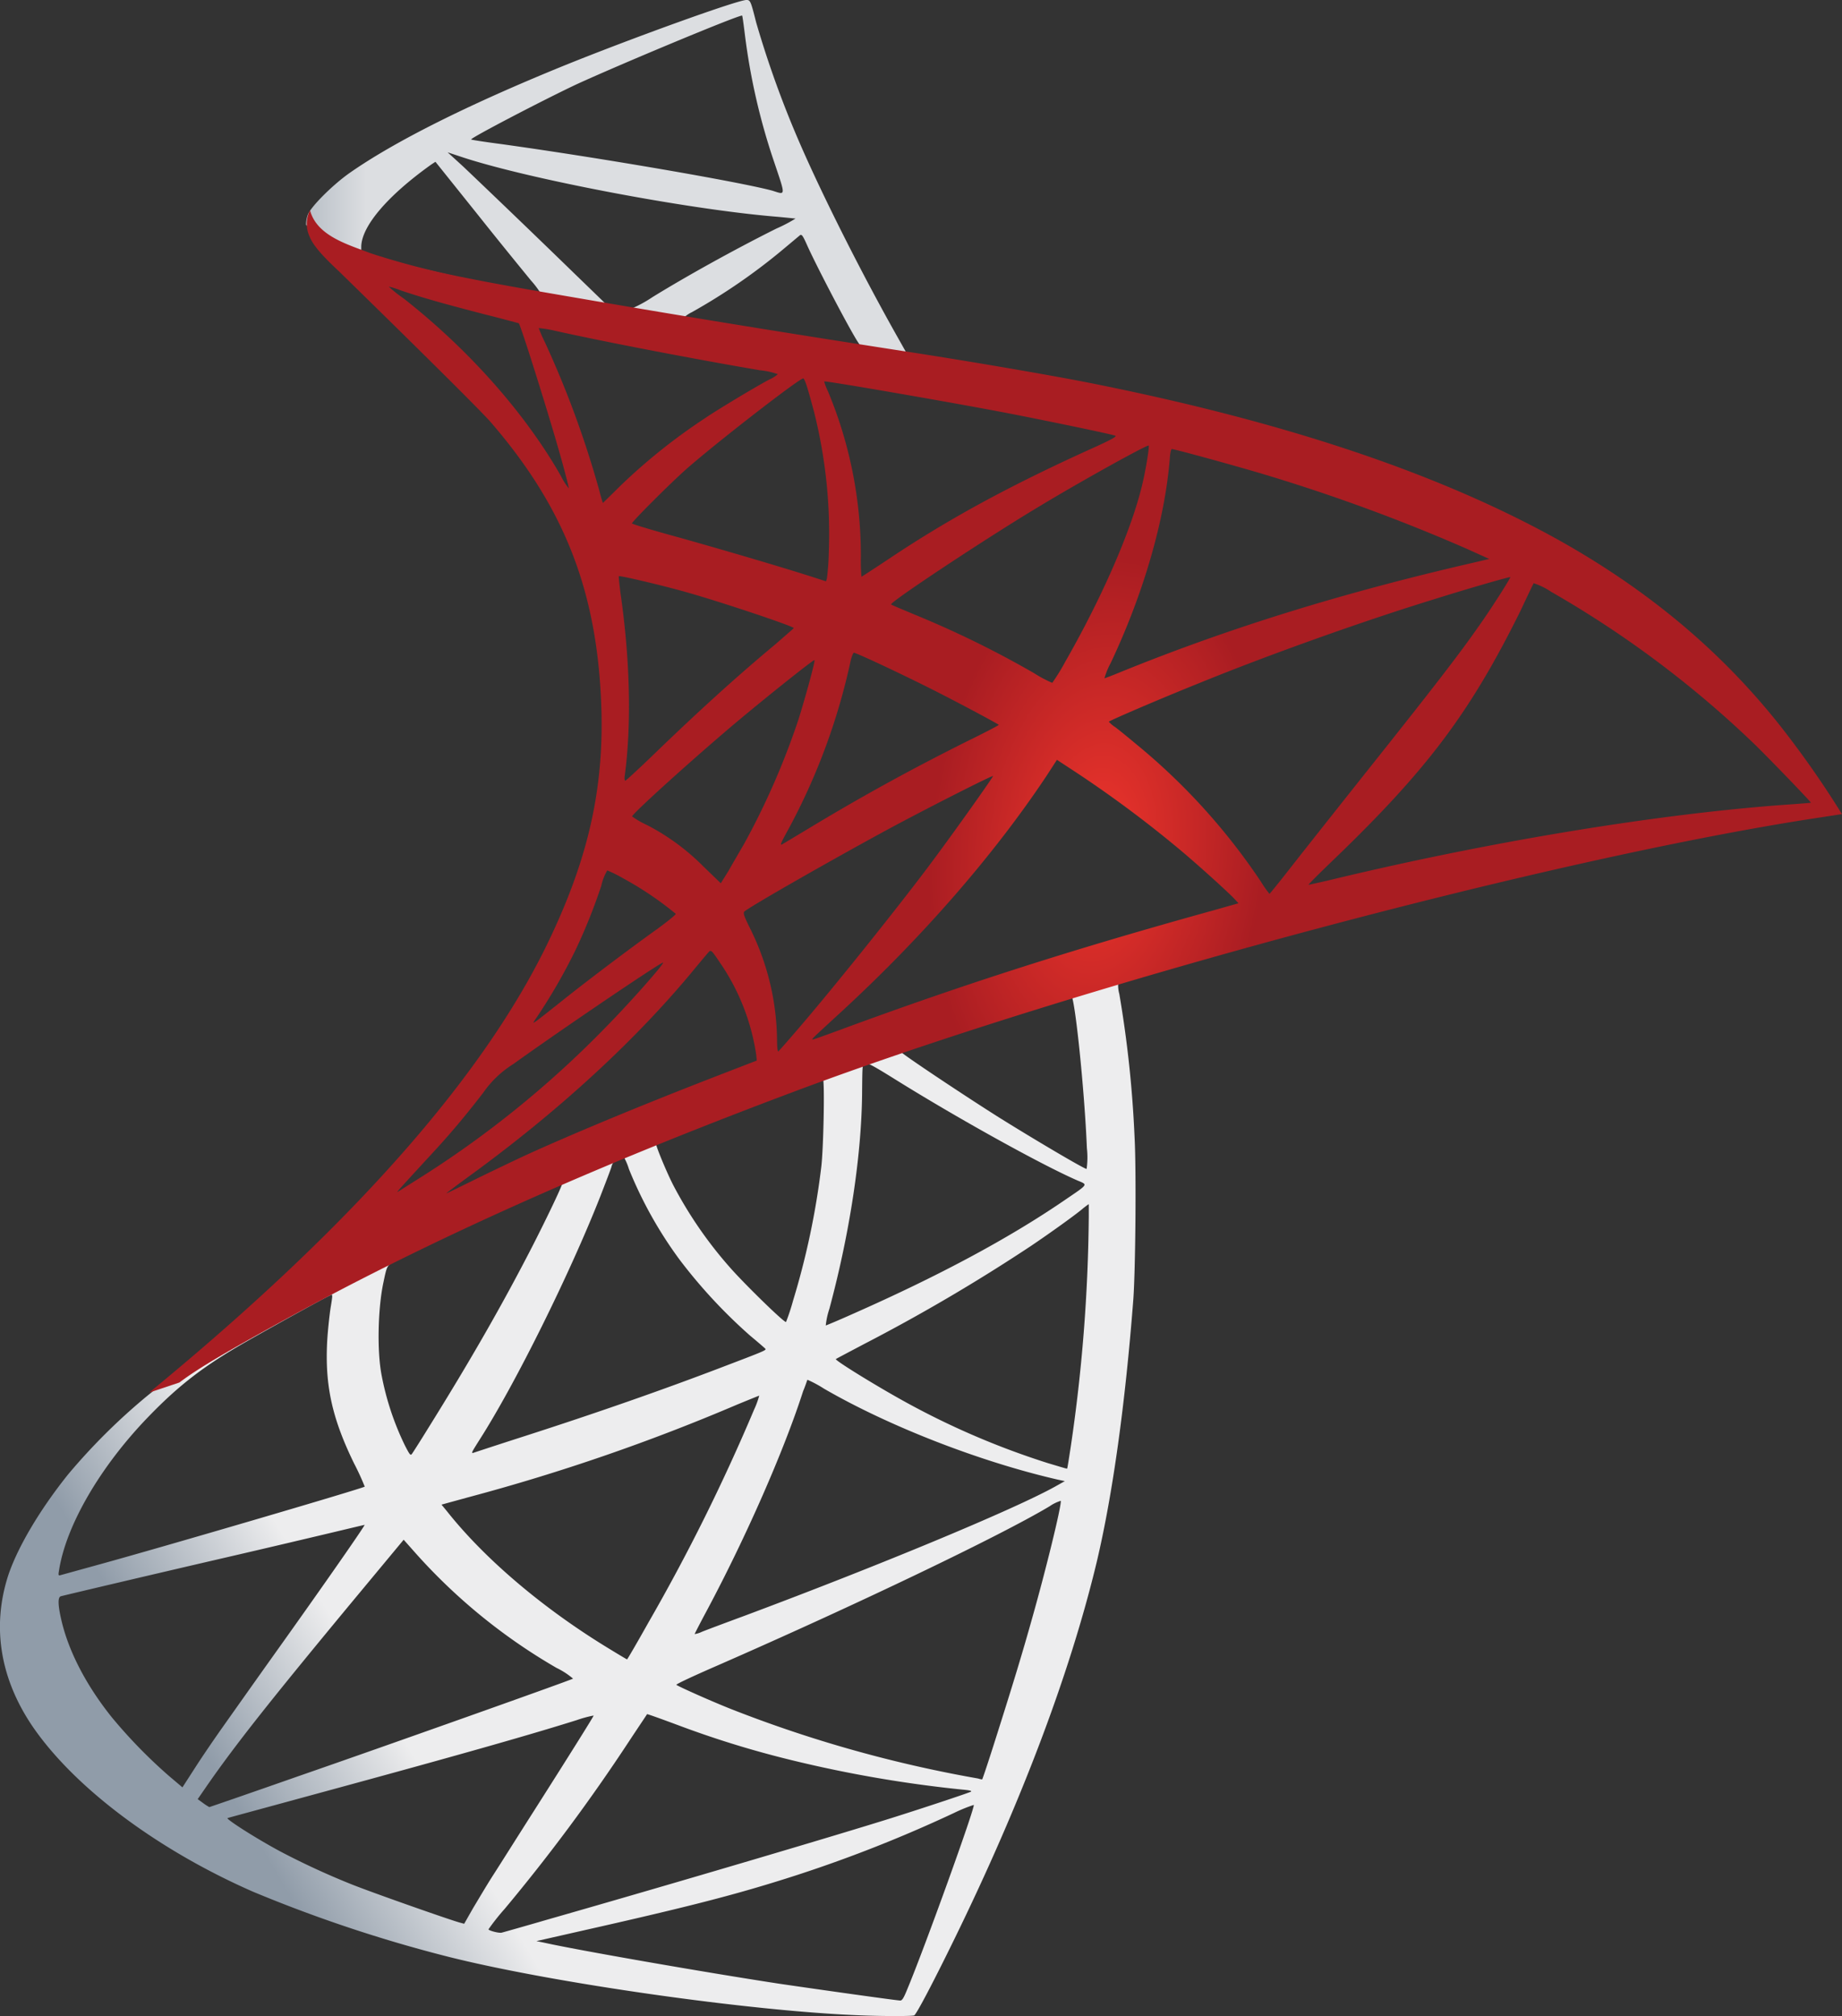
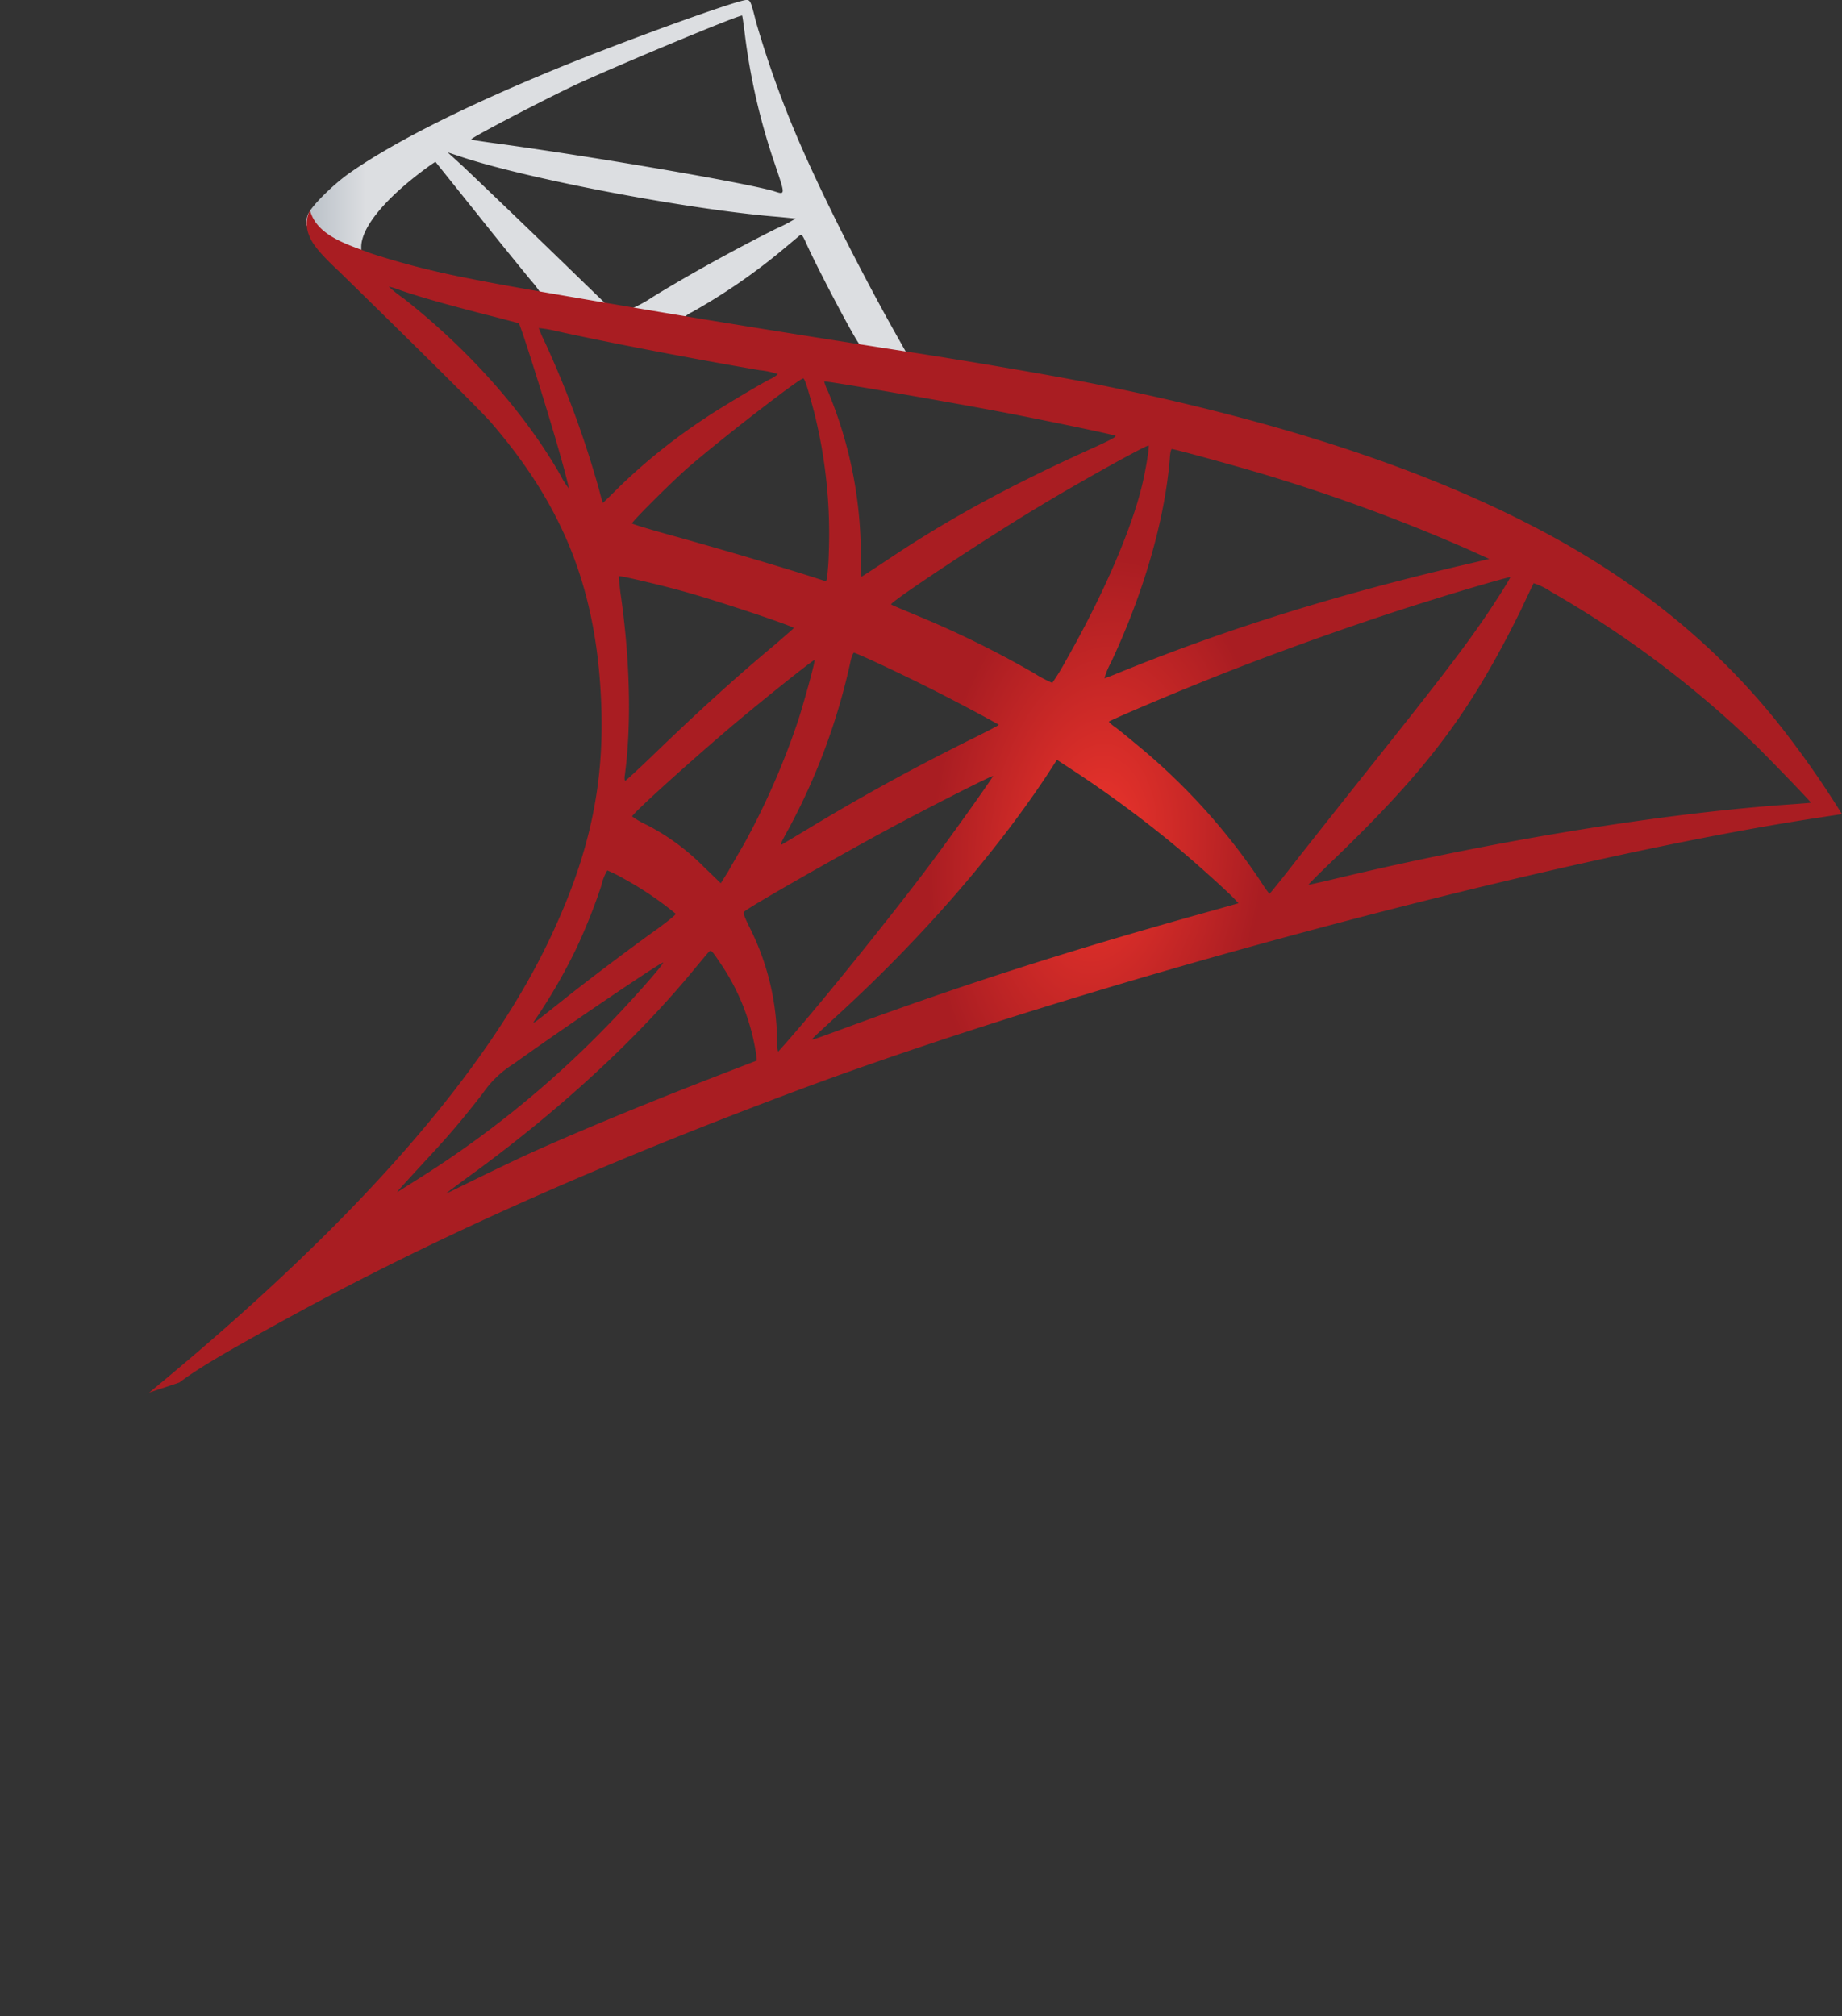
<svg xmlns="http://www.w3.org/2000/svg" id="Layer_1" data-name="Layer 1" viewBox="0 0 403.06 441.16">
  <rect x="0" y="0" width="403.06" height="441.16" fill="#333333" stroke="none" />
  <defs>
    <style>.cls-1{fill:url(#linear-gradient);}.cls-2{fill:url(#linear-gradient-2);}.cls-3{fill:url(#radial-gradient);}</style>
    <linearGradient id="linear-gradient" x1="-7036.87" y1="-577.51" x2="-6196.17" y2="-1074.26" gradientTransform="translate(345.35 431.41) scale(0.04)" gradientUnits="userSpaceOnUse">
      <stop offset="0" stop-color="#909ca9" />
      <stop offset="1" stop-color="#ededee" />
    </linearGradient>
    <linearGradient id="linear-gradient-2" x1="-7018" y1="-9940" x2="-6341.55" y2="-9940" gradientTransform="translate(345.35 431.41) scale(0.04)" gradientUnits="userSpaceOnUse">
      <stop offset="0" stop-color="#939fab" />
      <stop offset="1" stop-color="#dcdee1" />
    </linearGradient>
    <radialGradient id="radial-gradient" cx="-10220.26" cy="-6875.97" r="898.12" gradientTransform="matrix(-0.04, -0.01, 0.01, -0.07, -88.35, -386.39)" gradientUnits="userSpaceOnUse">
      <stop offset="0" stop-color="#ee352c" />
      <stop offset="1" stop-color="#a91d22" />
    </radialGradient>
  </defs>
-   <path class="cls-1" d="M266,217.87,177.6,246.72l-76.86,33.92-21.5,5.68C73.76,291.53,68,296.8,61.81,302.14c-6.82,5.88-13.16,11.22-18,15.1a133.63,133.63,0,0,0-17.5,17.36c-6.08,7.61-10.89,15.69-13,21.9-3.67,11.22-1.86,22.57,5.21,33.06,9.09,13.35,27.18,27,48.28,36.26A306.56,306.56,0,0,0,109.29,440c22.63,5.74,66.44,12,90.55,12.89,4.87.2,11.42.2,11.68,0,.54-.33,4.28-7.48,8.62-16.36,14.82-30.25,25.51-58.63,31.32-82.87,3.47-14.69,6.21-34.26,8-57.43.47-6.48.67-28.18.27-35.53a248.89,248.89,0,0,0-3.34-31.32,7,7,0,0,1-.2-2.74c.26-.2,1.07-.46,11.95-3.6l-2.2-5.21Zm-20.17,11.82c.8,0,2.94,20.5,3.47,33.46a18,18,0,0,1-.06,4.54c-.54,0-11.29-6.35-19-11.16-6.68-4.2-19.36-12.62-21.37-14.22-.67-.47-.6-.53,4.88-2.4C223,236.77,245.05,229.69,245.78,229.69Zm-45,14.82c.6,0,2.14.87,5.81,3.14,13.76,8.62,32.46,19,40.47,22.51,2.47,1.07,2.74.66-2.94,4.54C232,283,216.8,291.13,198.23,299.34c-3.27,1.47-6,2.6-6.07,2.6a17,17,0,0,1,.8-3.67c4.47-16.63,7-33.46,7.15-46.95.06-6.67.06-6.67.66-6.87-.13.06-.06.06,0,.06Zm-9.28,3.54c.4.4.13,15.36-.4,19.44a169.57,169.57,0,0,1-6.14,29,46.09,46.09,0,0,1-1.54,4.68c-.27.33-9.42-8.62-12.42-12.09a90.44,90.44,0,0,1-12.29-17.9c-1.53-3-3.94-8.88-3.74-9.08,1.07-.73,36.26-14.35,36.53-14.09Zm-43.67,17.16a.25.25,0,0,1,.2.07,12.45,12.45,0,0,1,1,2.41,90.51,90.51,0,0,0,11.08,19.83,113.74,113.74,0,0,0,15.43,16.63c1.6,1.33,3.07,2.6,3.27,2.8.4.4.54.33-10.35,4.48-12.62,4.8-26.38,9.61-42.14,14.69q-5.64,1.81-11.28,3.67c-.6.2-.4-.13,1.33-2.87,7.82-12.22,19.7-36.2,26.38-53.16,1.14-2.94,2.27-5.87,2.47-6.54a2.41,2.41,0,0,1,1.47-1.74,6.88,6.88,0,0,1,1.14-.27Zm-13.36,5.55c.2.13-3.2,7.28-6.54,13.82-6.48,12.62-13.56,25-23,40.13-1.6,2.61-3.14,5-3.34,5.28-.33.47-.47.33-1.54-1.74a61,61,0,0,1-5.14-15.49c-1-5.21-.8-14.29.34-19.9.86-4.14.8-4.07,2.8-5.07,8.55-4.34,36.19-17.3,36.46-17Zm115.19,4.67v2.81a363.14,363.14,0,0,1-3.94,50.22c-.4,2.6-.73,4.74-.8,4.8s-1.93-.53-4.2-1.2A172.66,172.66,0,0,1,210,318.91c-6.48-3.54-15.9-9.35-15.63-9.62.07-.07,2.87-1.54,6.14-3.27A392.36,392.36,0,0,0,237,284.58c4.08-2.74,10.22-7.14,11.56-8.35l1.06-.8ZM84,295.2c.27,0,.2.53-.2,2.94-.26,1.73-.6,4.94-.73,7.14-.54,9.75,1.07,17,5.88,26.85a55.26,55.26,0,0,1,2.33,5.07c-.47.4-44.67,13.36-58.56,17.16l-8,2.21c-.46.13-.53.06-.33-1.07,1.54-9.82,9-22.64,19.43-33.46,6.95-7.21,12.49-11.42,22-16.83,6.81-3.87,17.3-9.68,18.1-9.95,0-.06.07-.06.13-.06Zm104.18,18.63a26.16,26.16,0,0,1,3.6,1.94c14.29,8.28,34.19,16,51.16,19.9l1.53.33-2.14,1.2c-8.88,4.94-38.06,17.1-67.91,28.25-4.34,1.6-8.61,3.2-9.42,3.54a5.18,5.18,0,0,1-1.53.47c0-.07,1.2-2.41,2.74-5.28,8.34-15.63,16.76-34.66,21-47.88.54-1.27.87-2.4.94-2.47ZM177.6,317.3a19.41,19.41,0,0,1-1.13,3.07,423.2,423.2,0,0,1-23.18,46.68c-2.47,4.41-4.54,7.95-4.61,7.95s-2.07-1.2-4.47-2.67c-14.16-8.68-26.71-19.37-34.92-29.72l-1.21-1.47,6.08-1.67a435.35,435.35,0,0,0,58.63-20.23C175.4,318.17,177.53,317.3,177.6,317.3Zm66,23h0c.06,1.54-3.34,15.29-6.15,25.24-2.33,8.35-4.34,14.89-8,26.45-1.6,5.07-3,9.28-3.07,9.28a4.61,4.61,0,0,1-.87-.2,279.77,279.77,0,0,1-54.29-15.29c-4.68-1.87-11.35-4.88-11.75-5.21-.14-.14,3.87-2,8.95-4.21,30.38-13.29,61.9-28.38,72.72-34.86a8.76,8.76,0,0,1,2.47-1.2ZM91.26,345.55c.13.13-8.35,12.35-20.24,29-4.14,5.81-8.95,12.62-10.75,15.16s-4.54,6.54-6.08,8.95L51.39,403l-3-2.54A110.87,110.87,0,0,1,36,387.75c-5.74-7.14-9.61-14.69-11.15-21.56-.73-3.21-.73-4.81-.07-5,1-.27,18.83-4.48,35.53-8.35,9.28-2.14,20-4.68,23.91-5.61s7-1.67,7.08-1.67Zm8.54,3.27,2.14,2.41a125.32,125.32,0,0,0,31.32,25.64,16.85,16.85,0,0,1,3.6,2.34c-.46.33-41.26,14.82-60.16,21.37-10.62,3.73-19.37,6.74-19.43,6.74a11,11,0,0,1-1.34-.87l-1.2-.87,1.93-2.8c6.28-9.08,14.16-19,31.32-39.73L99.8,348.82ZM153.09,387c.07-.06,3,1,6.61,2.34A214.83,214.83,0,0,0,184.48,397a274.4,274.4,0,0,0,37.46,6.48c1.47.13,2.27.26,2,.46-.47.27-10.29,3.54-17.5,5.81-11.49,3.61-46.55,14-75.13,22.17-5.27,1.54-9.81,2.81-10.08,2.88-.67.13-2.87-.47-2.87-.74a48.32,48.32,0,0,1,3.54-4.47A399,399,0,0,0,149,393.1c2.2-3.34,4.07-6.08,4.07-6.15Zm-11.75.34c.07.06-4.68,7.68-13,20.76-3.54,5.55-7.48,11.82-8.89,14s-3.34,5.47-4.47,7.34l-1.94,3.41-1-.27c-2.4-.67-19.3-6.61-23.77-8.41A165.66,165.66,0,0,1,72.76,417c-5.34-2.87-12-7.14-11.49-7.28.13-.06,9.28-2.53,20.3-5.54,29.25-7.95,45.48-12.55,56.1-15.89a26,26,0,0,1,3.67-1Zm83.14,19.5h.07c.26.66-10.55,30.71-14.5,40.2-.86,2.13-1.2,2.67-1.66,2.6-1.14-.07-16.83-2.27-26.38-3.67-16.63-2.54-44.54-7.42-51.55-9l-1.61-.33,10-2.27c21.37-4.81,31.65-7.41,42.07-10.62a297.76,297.76,0,0,0,39.33-15.16,33.55,33.55,0,0,1,4.28-1.74Z" transform="translate(-11.47 -11.92)" />
  <path class="cls-2" d="M174.86,11.92c-1.47-.2-25.17,8.35-40.47,14.56C113.76,34.9,97.73,42.91,87.85,49.85c-3.67,2.61-8.28,7.22-9,9a6.19,6.19,0,0,0-.41,2.27l8.95,8.48,21.31,6.81,50.68,9.08,58,9.95.61-5c-.2,0-.34-.06-.54-.06l-7.61-1.2-1.54-2.74c-7.88-13.89-16.56-31.12-21.63-42.74a220.94,220.94,0,0,1-9.75-26.91c-1.14-4.54-1.27-4.81-2-4.88Zm-1.07,3.41h.07c.07.06.33,1.94.6,4.14a140,140,0,0,0,6.48,28.11c2.47,7.35,2.47,7-.4,6.08-6.81-1.87-37.33-7.15-59.43-10.22-3.54-.46-6.55-.93-6.55-1-.27-.27,16-8.75,23.11-12.09C146.82,26.15,171.92,15.66,173.79,15.33ZM109.42,45.25l2.6.86c14.16,4.81,49.75,11.62,69.39,13.23,2.2.2,4.07.4,4.14.4a32.4,32.4,0,0,1-4.21,2.2c-9.48,4.74-19.9,10.55-27.11,15a28.46,28.46,0,0,1-4.34,2.4c-.27,0-1.67-.27-3.14-.47l-2.67-.4L137.4,72c-11.75-11.42-21-20.24-24.51-23.58Zm-2.67,2.07,9.41,11.75c5.15,6.48,10.35,12.82,11.49,14.22a19.86,19.86,0,0,1,2,2.61c-.26.2-13.62-2.41-20.7-4-7.28-1.67-10.28-2.47-14.76-3.87l-3.67-1.2v-.94c.07-4.47,5.74-11.15,15.36-18Zm80,16c.27,0,.6.6,1.4,2.41,2.27,5,9.35,18.49,11.09,21.1.53.87,1.47.93-8-.6-22.64-3.68-29.92-4.88-29.92-5a6.94,6.94,0,0,1,1.54-1,130.81,130.81,0,0,0,20.37-14.09c1.53-1.27,2.94-2.47,3.2-2.67C186.55,63.34,186.68,63.28,186.75,63.34Z" transform="translate(-11.47 -11.92)" />
  <path class="cls-3" d="M79.3,57.93a6.63,6.63,0,0,0-.06,5.81c.86,2.14,3.4,4.74,6.27,7.42,0,0,29.72,29,33.33,33.12,16.42,19,23.57,37.66,24.24,63.44.4,16.56-2.74,31.12-10.56,48-13.89,30.32-43.2,63.78-88.41,100.91l6.61-2.21c4.27-3.2,10.08-6.61,23.71-14.09,31.45-17.23,66.84-33.06,110.25-49.35,62.5-23.51,165.28-51,223.77-60l6.08-.93-.93-1.47a207.84,207.84,0,0,0-13.43-18.9c-12.82-15.89-28.38-28.78-47.41-39.47-26.18-14.62-60-26-102.91-34.52-8.08-1.6-25.84-4.67-40.26-6.88-30.59-4.74-50.35-8-72.12-11.75-7.82-1.34-19.5-3.34-27.25-5a173,173,0,0,1-17.7-4.74c-4.8-1.87-11.75-3.74-13.22-9.42Zm17.23,16.7a17.17,17.17,0,0,1,2.54.8c2.54.87,5.81,1.87,9.68,2.94q4.4,1.2,8.82,2.34c4,1,7.34,1.93,7.41,1.93.47.47,7.21,22,9.48,30.32.87,3.14,1.54,5.81,1.47,5.81a13.47,13.47,0,0,1-1.67-2.61c-7.81-13.75-20.17-27.71-34.46-38.93A28.71,28.71,0,0,1,96.53,74.63Zm32.86,9.08a26.26,26.26,0,0,1,3.6.6c11.35,2.54,31.72,6.41,44.74,8.62a16.43,16.43,0,0,1,3.94.86,6.66,6.66,0,0,1-1.8,1.14c-2.2,1.13-11.08,6.41-14,8.41A128.08,128.08,0,0,0,147,118.43c-1.94,1.94-3.61,3.54-3.61,3.54s-.4-1.13-.73-2.53a215.29,215.29,0,0,0-12-32.73,27.92,27.92,0,0,1-1.33-3.07c0,.14,0,.07.07.07Zm57.83,11c.4.13,1.06,2.4,2.4,7.41a109.39,109.39,0,0,1,3.21,30.59,56.58,56.58,0,0,1-.41,5.74l-.2.67L188.75,138c-7.14-2.27-18.76-5.68-28.71-8.48-5.68-1.54-10.29-2.94-10.29-3.07,0-.4,8.29-8.68,11.82-11.82,6.75-5.95,25.05-20.1,25.65-19.9Zm4.6.67c.2-.2,27.65,4.54,40.14,6.94,9.28,1.8,22.77,4.61,23.57,4.94.4.14-1,.94-5.48,2.94-17.62,8-30.71,15.09-43.73,23.77-3.41,2.27-6.28,4.14-6.35,4.14a38.6,38.6,0,0,1-.13-4.27,93.38,93.38,0,0,0-7.21-36.33A11,11,0,0,1,191.82,95.4Zm71,14c.2.2-.67,5.61-1.47,8.81-2.4,10-8.88,24.71-16.83,38.6a44,44,0,0,1-2.8,4.54,27.25,27.25,0,0,1-4-2.13,217.35,217.35,0,0,0-26.18-12.83c-2.67-1.13-5-2.07-5.07-2.2-.47-.4,21-14.62,32.39-21.43C247.85,117.3,262.54,109.15,262.81,109.42Zm5.07.8c.61,0,12.76,3.34,19.1,5.21a392.87,392.87,0,0,1,45.48,16.63l4.87,2.2-3.4.8c-28.72,6.61-53.29,14.23-77,23.84-1.93.8-3.67,1.47-3.8,1.47a16.59,16.59,0,0,1,1.4-3.4c7.14-15.16,11.75-31,12.89-44.48.06-1.27.26-2.27.46-2.27ZM146.88,138c.2-.2,9.48,2,14.49,3.41,7.62,2.13,23.78,7.54,23.78,7.94,0,.07-1.81,1.61-3.94,3.48-8.75,7.28-17.17,14.95-27.25,24.7-3,2.88-5.54,5.21-5.67,5.21s-.2-.4-.14-.93c1.54-11.22,1.2-25.65-.93-40.27C147,139.67,146.82,138.07,146.88,138Zm195.06.2c.14.13-4.27,7.08-7.08,11-4,5.74-9.88,13.36-23.17,30.05-7,8.81-14.89,18.77-17.49,22.1s-4.88,6.15-4.95,6.15a24.48,24.48,0,0,1-1.87-2.67,137.8,137.8,0,0,0-27-29.85c-2-1.67-4.21-3.48-4.94-4a6.94,6.94,0,0,1-1.34-1.14c0-.2,11.35-5.07,20-8.54,15.09-6.15,35.66-13.49,51.08-18.23,8.08-2.54,16.7-5,16.83-4.88Zm5.14,1.34a15,15,0,0,1,3.81,1.87,226.39,226.39,0,0,1,44.68,33.52c3.54,3.47,12.28,12.55,12.15,12.62s-3.07.27-6.68.53c-28.11,2.14-64.1,8.08-98.7,16.43-2.33.54-4.4,1-4.54,1s2.47-2.6,5.75-5.74c20.3-19.56,29.58-31.92,40.53-54,1.54-3.27,2.87-6.07,3-6.27ZM198.37,154.76c.93.2,9.61,4.28,16.16,7.55,6,3,15,7.81,15.49,8.21.07.07-3.14,1.74-7.08,3.67-12.55,6.28-23.3,12.22-34.52,19-3.21,1.93-5.88,3.54-5.94,3.54-.27,0-.21-.27,1.6-3.54a139.1,139.1,0,0,0,13.55-36.8c.27-1,.54-1.67.74-1.67Zm-8.68,1.61c.2.2-2.07,8.41-3.47,12.88a165.17,165.17,0,0,1-11.82,27.12c-1.07,1.86-2.68,4.6-3.54,6.14l-1.67,2.67-3.74-3.61A49.29,49.29,0,0,0,153,192.42a18,18,0,0,1-3.21-1.86c0-.54,11.42-10.89,20.17-18.37,6.27-5.41,19.5-16,19.7-15.82Zm53.09,21.83,3.27,2.14a252.32,252.32,0,0,1,23,17c3.8,3.13,11.15,9.75,12.62,11.35l.8.87-5.41,1.53c-30.58,8.48-54.22,16-81.8,26.18-3.08,1.14-5.68,2.07-5.88,2.07-.4,0-.74.33,6.14-6,17.63-16.23,33.26-34.12,44.88-51.55l2.34-3.61Zm-14,3.47c.13.14-9,13-14.49,20.3-6.55,8.69-18.17,23.24-26.18,32.73-3.34,3.94-6.21,7.21-6.34,7.28s-.27-.94-.27-2.48a55.94,55.94,0,0,0-5.68-24c-1.53-3.07-1.8-3.8-1.46-4.14,1.26-1.13,20.7-12.22,33-18.83,8.28-4.41,21.24-11,21.44-10.82Zm-84.41,20.71a29.54,29.54,0,0,1,3.47,1.73,73.2,73.2,0,0,1,11.49,7.75c.13.13-1.6,1.53-3.87,3.2-6.35,4.54-16,11.82-21.57,16.3-5.88,4.67-6.08,4.81-5.41,3.8a123,123,0,0,0,8.95-15.42,124,124,0,0,0,5.61-14,11.38,11.38,0,0,1,1.33-3.4ZM166.92,220c.33-.07.73.53,2.53,3.2a48.08,48.08,0,0,1,7.48,19.43l.14,1.34-9.15,3.54c-16.36,6.34-31.45,12.62-41.67,17.29-2.87,1.34-7.88,3.74-11.15,5.35s-5.95,2.93-5.95,2.87,2.07-1.6,4.61-3.47c20-14.5,37.26-30.39,50.22-46.28,1.4-1.67,2.67-3.21,2.8-3.27Zm-10.35,2.53c.26.27-7.35,8.88-12.56,14.16a221.42,221.42,0,0,1-41.47,33.46l-4,2.53c-.46.27.14-.4,7.08-7.94,4.41-4.74,7.75-8.75,11.56-13.69a22.58,22.58,0,0,1,6.67-6.35C133.66,237.63,156.3,222.28,156.57,222.54Z" transform="translate(-11.47 -11.92)" />
</svg>